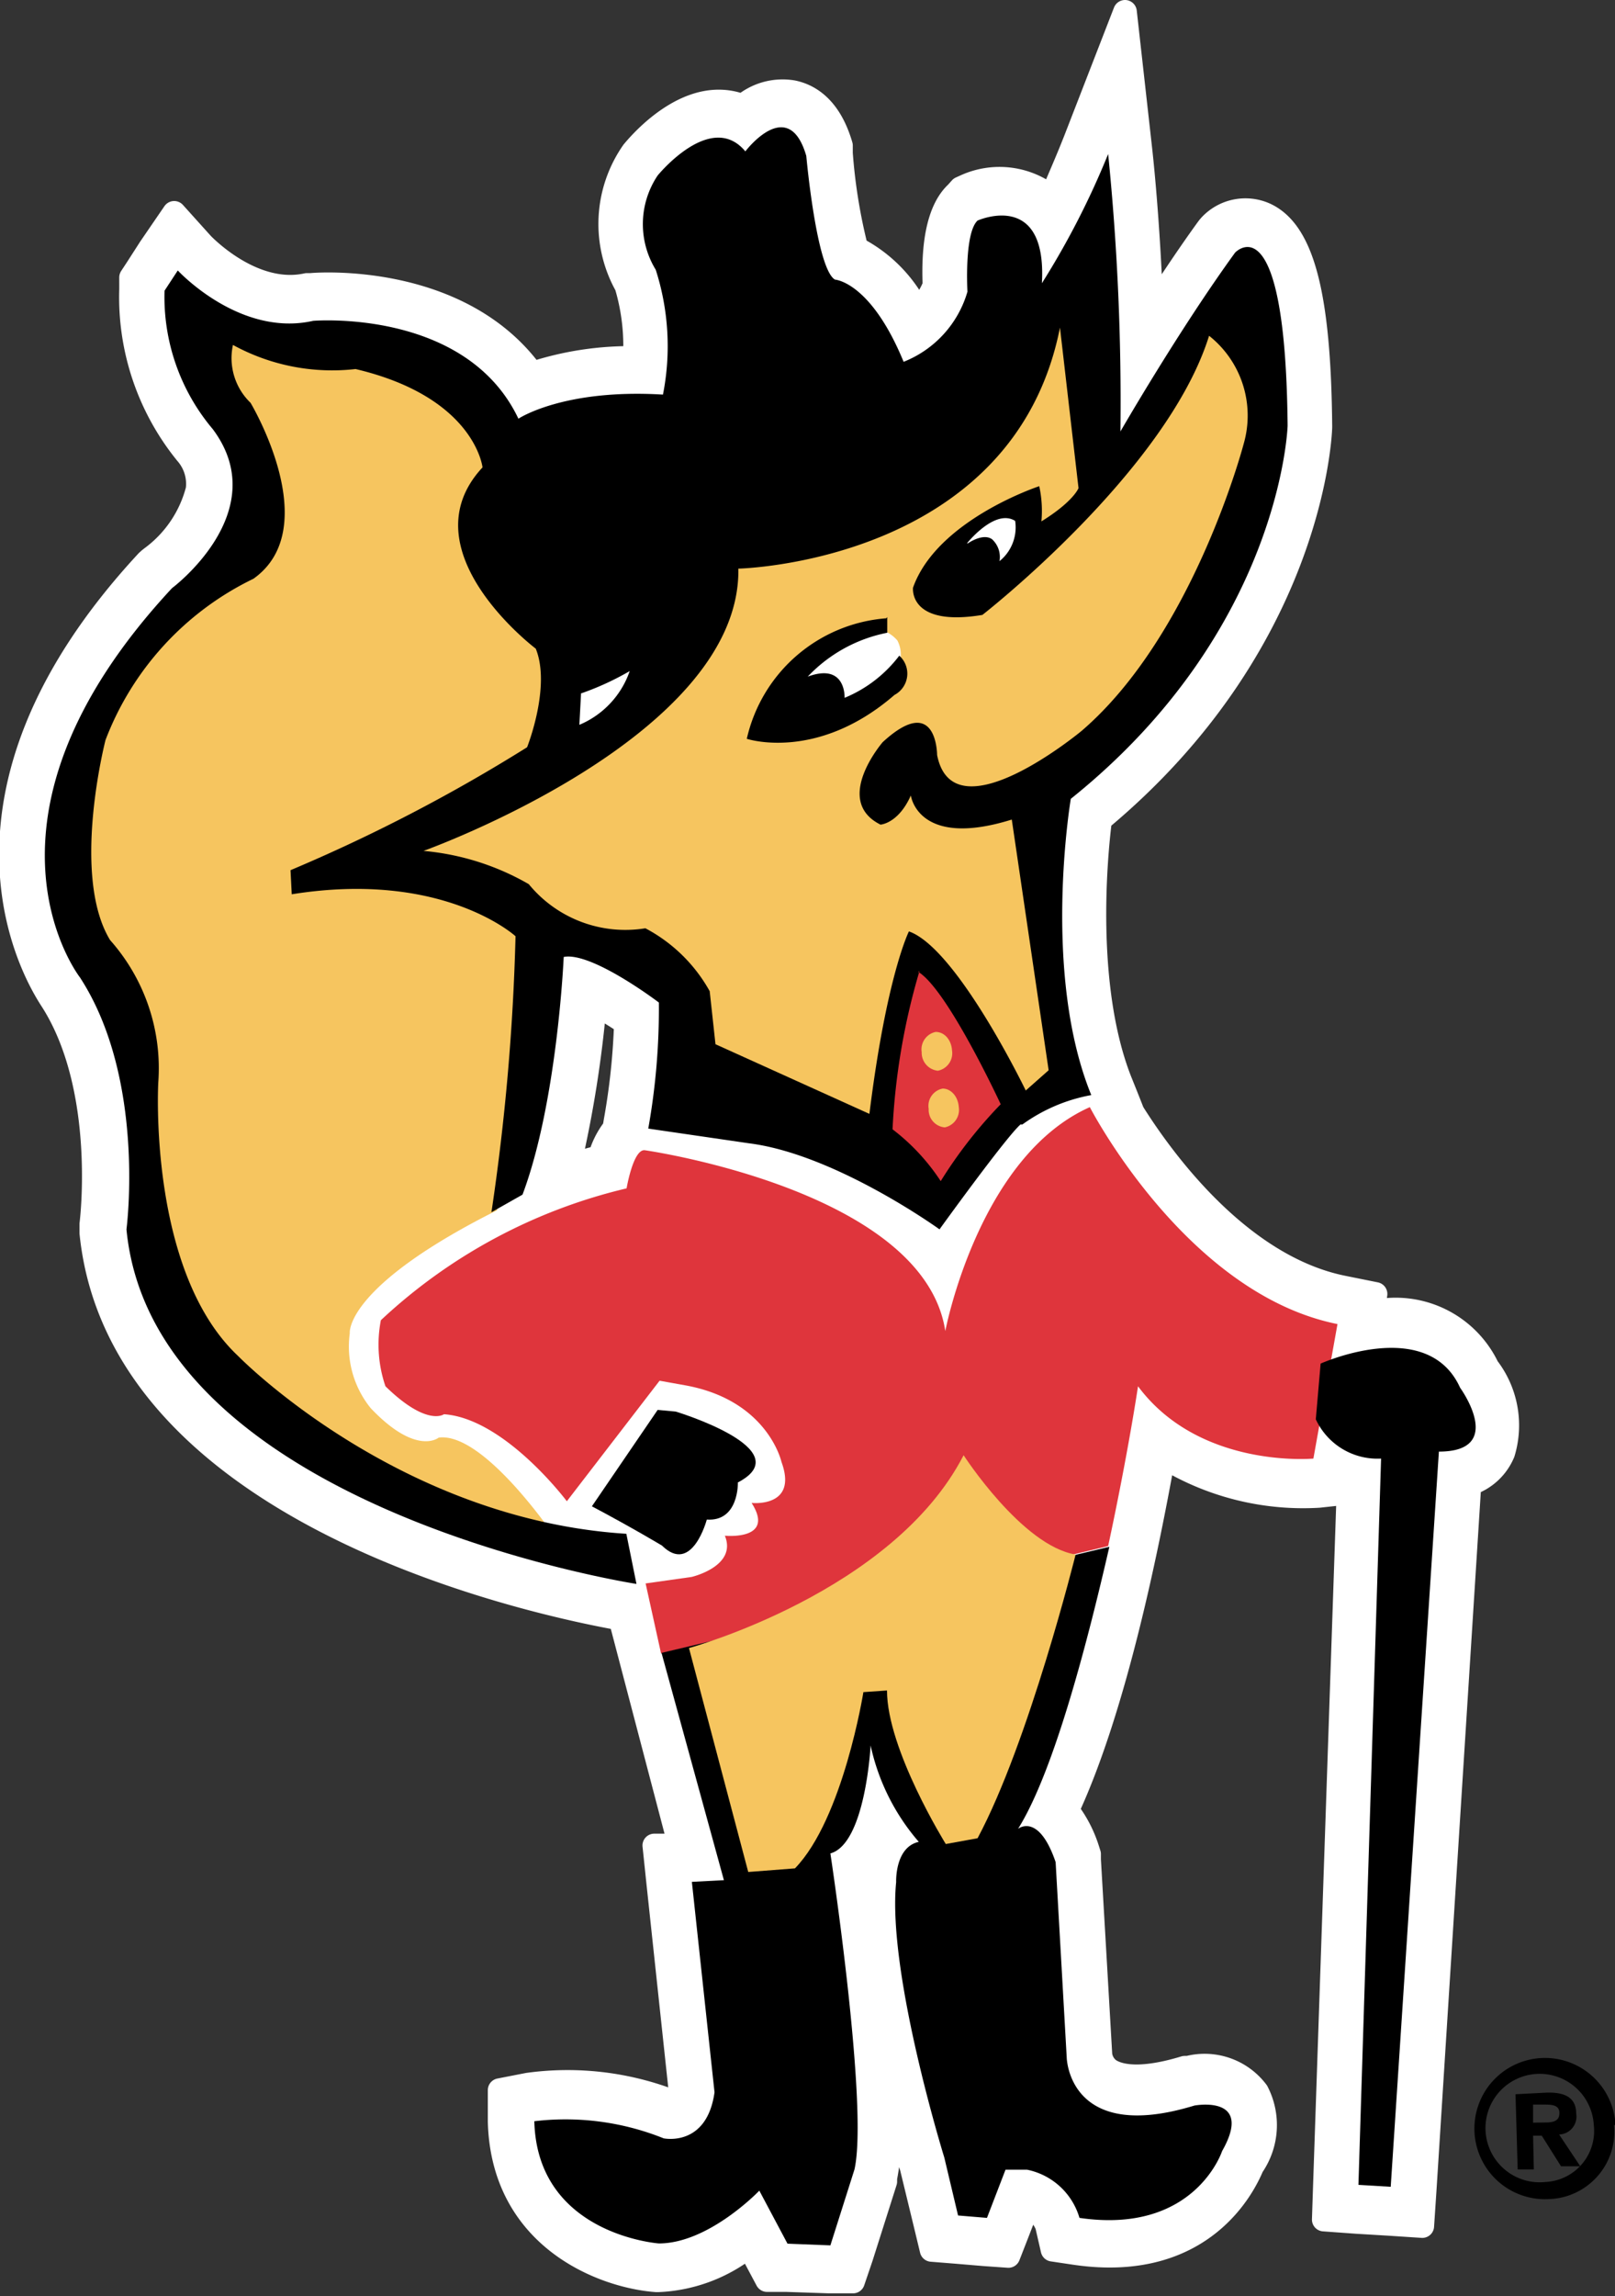
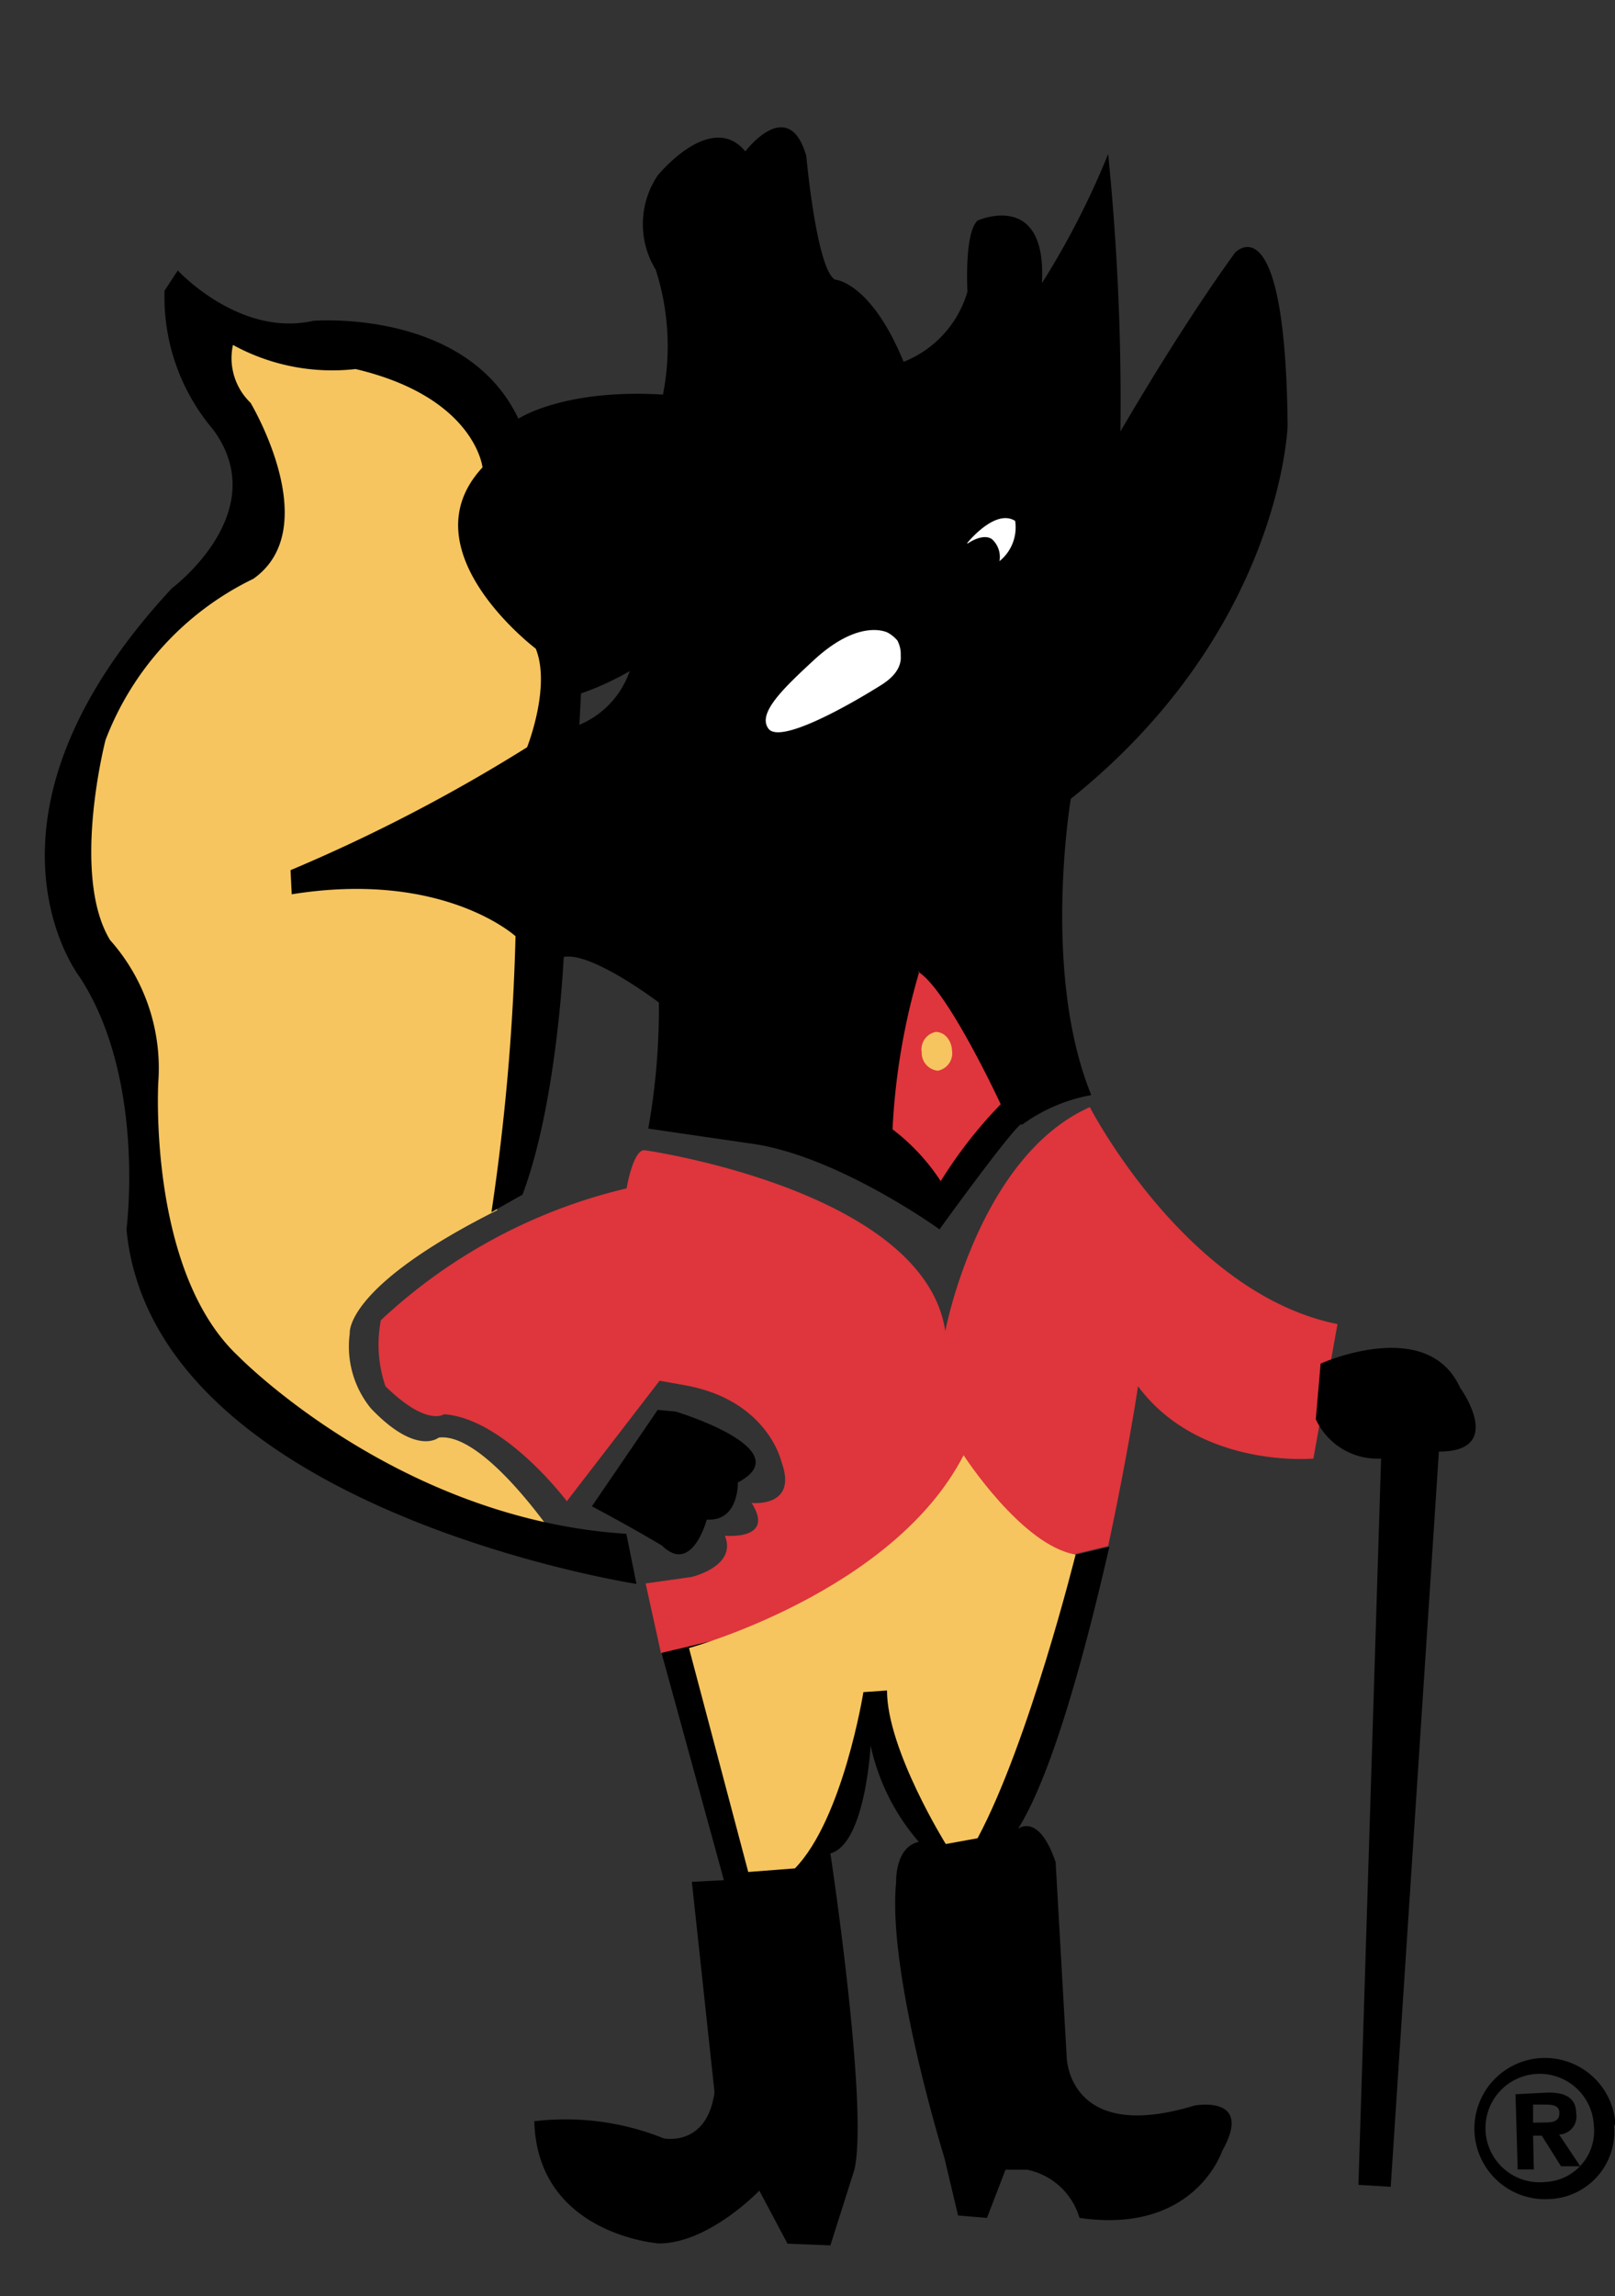
<svg xmlns="http://www.w3.org/2000/svg" viewBox="0 0 67.04 95.26">
  <rect x="0" y="0" width="67.04" height="95.26" fill="#333333" stroke="none" />
  <defs>
    <style>.cls-1{fill:#fff;}.cls-2{fill:none;stroke:#fff;stroke-linecap:round;stroke-linejoin:round;stroke-width:0.98px;}.cls-3{fill:#df353c;}.cls-4{fill:#f6c55f;}.cls-5{fill-rule:evenodd;}</style>
  </defs>
  <g id="Layer_2" data-name="Layer 2">
    <g id="Layer_1-2" data-name="Layer 1">
-       <path class="cls-1" d="M61.75,56.73A4.23,4.23,0,0,0,57,54.43l.1-.75-1.34-.27c-4.29-.86-7.49-5.27-8.74-7.26-.21-.54-.53-1.33-.53-1.33C45,41,45.45,35.71,45.67,34c8.75-7.28,9.13-15.9,9.14-16.27v-.07c-.05-5.43-.74-8.06-2.3-8.77a2,2,0,0,0-2.28.47l-.06.07-.06.08c-.79,1.09-1.59,2.3-2.31,3.41-.13-3.76-.44-6.54-.46-6.71L46.7.49,44.65,5.77c-.34.87-.7,1.68-1,2.39A1.71,1.71,0,0,0,43.4,8a3.41,3.41,0,0,0-3.32-.28l-.2.09L39.71,8c-.68.63-1,1.92-.92,3.84a3.3,3.3,0,0,1-.69,1.07,5.82,5.82,0,0,0-2.55-2.6,22.87,22.87,0,0,1-.64-3.95l0-.16,0-.16c-.46-1.58-1.32-2.08-2-2.22a2.54,2.54,0,0,0-2.08.58,2.67,2.67,0,0,0-1-.19c-1.77,0-3.27,1.74-3.56,2.09l0,0,0,0A5.23,5.23,0,0,0,26,11.85a8.78,8.78,0,0,1,.35,3,13,13,0,0,0-4.26.65c-3-4.14-8.91-3.71-9.18-3.68h-.17c-2.27.5-4.31-1.67-4.33-1.68L7.23,8.83s-1,1.46-1,1.46l-.54.84-.25.38V12a10.27,10.27,0,0,0,2.3,6.81,1.92,1.92,0,0,1,.46,1.5,5.07,5.07,0,0,1-1.9,2.82l-.09.07-.1.09c-9.12,9.83-4.62,17.18-4,18.15h0c2.39,3.66,1.69,9.28,1.68,9.34l0,.18v.19C5,63,22.63,66.59,25.75,67.15l2.47,9.41-1.06,0,.17,1.62.91,8.5c-.09.42-.24.48-.41.47a12.05,12.05,0,0,0-5.91-.67l-1.18.23,0,1.31c.13,4.84,4.31,6.42,6.51,6.58h.06a6.44,6.44,0,0,0,3.78-1.42l.35.66.4.75.79,0,1.78.06,1,0,.34-1,1-3.15,0-.07,0-.07A15.48,15.48,0,0,0,37,86.91c.38,1.51.73,2.66.84,3l.57,2.35.26,1.08,1,.08,1.19.1,1,.07.39-1,.41-1.06a1.37,1.37,0,0,1,.8.8l.23,1,.94.14c5.26.77,7-2.76,7.35-3.6a3,3,0,0,0,.2-3.09,2.72,2.72,0,0,0-2.86-1h-.07l-.07,0c-2.1.64-2.91.26-3.17.06a.93.93,0,0,1-.33-.6v0l-.47-8.09v-.23l-.07-.22a5.21,5.21,0,0,0-.84-1.6c2-4.3,3.34-11,4-14.67a11,11,0,0,0,6.44,1.63l.83-.09.16-.37.25.13L55,90.57l-.05,1.51,1.38.1,1.34.08,1.37.09.1-1.5L61,61.56a2.28,2.28,0,0,0,1.4-1.29,3.93,3.93,0,0,0-.66-3.54M24.9,48c-.44.11-.87.23-1.28.37a48.19,48.19,0,0,0,1.07-6.71,13.87,13.87,0,0,1,1.29.78,28,28,0,0,1-.43,4.07l-.05.3A3.37,3.37,0,0,0,24.9,48" />
-       <path class="cls-2" d="M61.75,56.73A4.23,4.23,0,0,0,57,54.43l.1-.75-1.34-.27c-4.29-.86-7.49-5.27-8.74-7.26-.21-.54-.53-1.33-.53-1.33C45,41,45.45,35.71,45.67,34c8.75-7.28,9.13-15.9,9.14-16.27v-.07c-.05-5.43-.74-8.06-2.3-8.77a2,2,0,0,0-2.28.47l-.06.07-.06.08c-.79,1.09-1.59,2.3-2.31,3.41-.13-3.76-.44-6.54-.46-6.71L46.7.49,44.65,5.77c-.34.87-.7,1.68-1,2.39A1.71,1.71,0,0,0,43.4,8a3.41,3.41,0,0,0-3.32-.28l-.2.09L39.71,8c-.68.63-1,1.92-.92,3.84a3.3,3.3,0,0,1-.69,1.07,5.82,5.82,0,0,0-2.55-2.6,22.87,22.87,0,0,1-.64-3.95l0-.16,0-.16c-.46-1.58-1.32-2.08-2-2.22a2.54,2.54,0,0,0-2.08.58,2.67,2.67,0,0,0-1-.19c-1.77,0-3.27,1.74-3.56,2.09l0,0,0,0A5.23,5.23,0,0,0,26,11.85a8.78,8.78,0,0,1,.35,3,13,13,0,0,0-4.26.65c-3-4.14-8.91-3.71-9.18-3.68h-.17c-2.27.5-4.31-1.67-4.33-1.68L7.23,8.83s-1,1.46-1,1.46l-.54.84-.25.38V12a10.27,10.27,0,0,0,2.3,6.81,1.92,1.92,0,0,1,.46,1.5,5.07,5.07,0,0,1-1.9,2.82l-.09.07-.1.09c-9.12,9.83-4.62,17.18-4,18.15h0c2.39,3.66,1.69,9.28,1.68,9.34l0,.18v.19C5,63,22.63,66.59,25.75,67.15l2.47,9.41-1.06,0,.17,1.62.91,8.5c-.09.42-.24.48-.41.47a12.05,12.05,0,0,0-5.91-.67l-1.18.23,0,1.31c.13,4.84,4.31,6.42,6.51,6.58h.06a6.44,6.44,0,0,0,3.78-1.42l.35.66.4.75.79,0,1.78.06,1,0,.34-1,1-3.15,0-.07,0-.07A15.48,15.48,0,0,0,37,86.91c.38,1.51.73,2.66.84,3l.57,2.35.26,1.08,1,.08,1.19.1,1,.07.39-1,.41-1.06a1.37,1.37,0,0,1,.8.8l.23,1,.94.14c5.26.77,7-2.76,7.35-3.6a3,3,0,0,0,.2-3.09,2.72,2.72,0,0,0-2.86-1h-.07l-.07,0c-2.1.64-2.91.26-3.17.06a.93.93,0,0,1-.33-.6v0l-.47-8.09v-.23l-.07-.22a5.21,5.21,0,0,0-.84-1.6c2-4.3,3.34-11,4-14.67a11,11,0,0,0,6.44,1.63l.83-.09.16-.37.25.13L55,90.57l-.05,1.51,1.38.1,1.34.08,1.37.09.1-1.5L61,61.56a2.28,2.28,0,0,0,1.4-1.29A3.93,3.93,0,0,0,61.75,56.73ZM24.9,48c-.44.11-.87.23-1.28.37a48.19,48.19,0,0,0,1.07-6.71,13.87,13.87,0,0,1,1.29.78,28,28,0,0,1-.43,4.07l-.05.3A3.37,3.37,0,0,0,24.9,48Z" />
      <path d="M27.3,58.49l-2.73,4c1.68.89,2.91,1.63,2.91,1.63,1.25,1.23,1.86-1.08,1.86-1.08,1.34.09,1.29-1.54,1.29-1.54,2.62-1.37-2.58-2.94-2.58-2.94Z" />
      <path class="cls-3" d="M46,64.14c.84-3.91,1.24-6.63,1.24-6.63,2.56,3.44,7.28,3,7.28,3l1-5.58c-6.29-1.26-10.28-9-10.28-9-4.63,2.06-6,9.29-6,9.29-.89-5.85-12.46-7.5-12.46-7.5-.49-.09-.77,1.58-.77,1.58a22.49,22.49,0,0,0-10.2,5.47A5.34,5.34,0,0,0,16,57.51c1.73,1.69,2.43,1.16,2.43,1.16,2.53.18,5.1,3.61,5.1,3.61l3.85-5,1.06.19c3.44.62,4,3.18,4,3.18.7,1.91-1.24,1.7-1.24,1.7,1,1.57-1.11,1.36-1.11,1.36.52,1.27-1.38,1.71-1.38,1.71l-1.91.27.64,2.9Z" />
      <path d="M27.46,68.57,30.05,78l-1.33.07.94,8.73c-.32,2.29-2.11,1.91-2.11,1.91A10.94,10.94,0,0,0,22.18,88c.12,4.71,5.17,5.07,5.17,5.07,2.08,0,4.17-2.19,4.17-2.19l1.17,2.2,1.78.07,1-3.15c.59-2.63-1-13.11-1-13.11,1.46-.4,1.67-4.48,1.67-4.48a9,9,0,0,0,2,4c-1,.22-.94,1.67-.94,1.67-.38,3.76,2,11.43,2,11.43l.57,2.4,1.2.1.77-2,.89,0a2.86,2.86,0,0,1,2.18,2c4.79.7,5.92-2.77,5.92-2.77,1.34-2.36-1.15-1.89-1.15-1.89-5.24,1.6-5.3-2-5.3-2l-.46-8.1c-.71-2.08-1.56-1.38-1.56-1.38,1.53-2.44,2.94-8,3.79-11.7Z" />
      <path d="M54.62,58.88a2.82,2.82,0,0,0,2.71,1.63l-.94,30.13,1.34.08,2-30.5c2.81,0,.88-2.65.88-2.65-1.36-3-5.79-1-5.79-1Z" />
      <path class="cls-4" d="M35.82,70.2l1-.07c0,2.45,2.44,6.37,2.44,6.37l1.32-.24c2.14-4,4.07-11.77,4.07-11.77C42.43,64.13,40,60.37,40,60.37c-2.93,5.69-11.4,8-11.4,8l2.46,9.29L33,77.51c2-2.06,2.84-7.31,2.84-7.31" />
      <path class="cls-1" d="M28,16l-.12.54c4.35,3,5.37,2.62,5.37,2.62,2.27.19,5.41-3.89,5.41-3.89a18.11,18.11,0,0,1-3.68,2.49c-2,1.53-7-1.76-7-1.76" />
      <path class="cls-4" d="M3.21,30.86c2-6.17,7.77-6.22,7.57-9.65C10.64,18.6,8,13.66,8,13.66s7.59.26,9.71,1.24S21.26,19,21.26,19s-2.08,2.19-1.28,4.2a13.68,13.68,0,0,0,3.13,4.09s-.1,3.17-.19,4-8.29,4.33-8.29,4.33,7.54,1.77,7.74,2.86-1.74,11.73-1.74,11.73c-6.36,3.19-6.11,5.1-6.11,5.1a4.06,4.06,0,0,0,.87,3.11c1.9,2,2.82,1.22,2.82,1.22,1.91-.25,4.92,4.26,4.92,4.26S14.38,62.44,9,57c-2.76-2.8-3.52-9.44-3.28-11.65.45-4.16-5-6.55-2.48-14.46" />
      <path d="M42.36,46.65C41.74,47.2,39,51,39,51s-4.32-3.12-7.91-3.57l-4.18-.61a28.27,28.27,0,0,0,.44-5.23s-2.79-2.12-3.95-1.89c0,0-.26,6-1.71,9.86l-1.29.73a93.27,93.27,0,0,0,1-11.45s-3-2.75-9.29-1.74l-.05-1A69,69,0,0,0,21.88,31s1-2.51.36-4.09c0,0-5.41-4.08-2.21-7.52,0,0-.31-2.91-5.27-4.08a8.57,8.57,0,0,1-5.09-1,2.57,2.57,0,0,0,.73,2.4s3.11,5.18.12,7.3A12.29,12.29,0,0,0,4.38,30.7S2.93,36.31,4.57,39a8,8,0,0,1,2,5.91s-.44,7.83,3.32,11.35c0,0,6.6,6.77,16.11,7.37l.42,2.08S6.36,62.61,5.25,51c0,0,.82-6.22-1.93-10.45,0,0-5.12-6.54,3.82-16.15,0,0,4.26-3.17,1.69-6.6a8.5,8.5,0,0,1-2-5.74l.55-.84S9.94,14,13,13.31c0,0,6.34-.53,8.52,4.06,0,0,1.86-1.25,6-1a10.37,10.37,0,0,0-.3-5.18,3.62,3.62,0,0,1,.08-3.91s2.21-2.72,3.64-1c0,0,1.79-2.37,2.53.19,0,0,.42,4.68,1.19,5.13,0,0,1.48.08,2.85,3.41a4.47,4.47,0,0,0,2.65-2.91s-.14-2.43.42-2.95c0,0,2.89-1.3,2.67,2.6A33.83,33.83,0,0,0,46,6.39a102.38,102.38,0,0,1,.51,11.51s2.42-4.2,4.76-7.42c0,0,2.09-2.24,2.18,7.18,0,0-.25,8.47-9,15.48,0,0-1.22,7.22.85,12.29a7,7,0,0,0-2.86,1.22M24.12,28.76l-.07,1.31a3.74,3.74,0,0,0,2.09-2.23,11.58,11.58,0,0,1-2,.92" />
-       <path class="cls-4" d="M43.53,44.4,42,34C38.09,35.22,37.81,33,37.81,33c-.52,1.17-1.26,1.21-1.26,1.21-2-1,.09-3.42.09-3.42,2.26-2.08,2.26.53,2.26.53.67,3.43,6-1,6-1,4.66-4,6.73-11.92,6.73-11.92a4.22,4.22,0,0,0-1.44-4.47c-1.75,5.62-9.41,11.58-9.41,11.58-3.08.51-2.88-1.13-2.88-1.13,1-2.82,5.24-4.21,5.24-4.21a4.81,4.81,0,0,1,.09,1.46c1.34-.83,1.54-1.38,1.54-1.38L44,13.59c-1.93,9.76-13.35,10-13.35,10,.11,7-13.07,11.71-13.07,11.71a10.61,10.61,0,0,1,4.37,1.38,5.18,5.18,0,0,0,4.84,1.83,6.55,6.55,0,0,1,2.67,2.61l.24,2.2,6.39,2.89c.71-5.73,1.64-7.57,1.64-7.57,2,.7,4.85,6.6,4.85,6.6Z" />
      <path class="cls-1" d="M40.18,22.54s.62-.44,1-.17a1,1,0,0,1,.31.91,1.8,1.8,0,0,0,.65-1.67c-.84-.53-2,.93-2,.93" />
      <path class="cls-1" d="M36.61,28.4c.64-.41.81-.84.78-1.2a1.21,1.21,0,0,0-.14-.63,1.46,1.46,0,0,0-.39-.32s-1.14-.64-3.06,1.12c-1.31,1.21-2.37,2.23-1.9,2.86s3.2-.88,4.71-1.83" />
-       <path d="M36.83,25.6l0,.65a6.18,6.18,0,0,0-3.3,1.82c1.6-.59,1.53.88,1.53.88a5.45,5.45,0,0,0,2.27-1.75,1,1,0,0,1-.2,1.63C33.91,31.62,31,30.65,31,30.65a6.44,6.44,0,0,1,5.79-5" />
      <path class="cls-3" d="M38.12,40.32c1.22.74,3.42,5.49,3.42,5.49A18.82,18.82,0,0,0,39.05,49a8.65,8.65,0,0,0-2-2.15,27.78,27.78,0,0,1,1.12-6.57" />
-       <path class="cls-4" d="M38.55,46a.73.73,0,0,1,.58-.84c.34,0,.64.32.67.77a.74.74,0,0,1-.58.84.73.73,0,0,1-.67-.77" />
      <path class="cls-4" d="M38.26,43.65a.74.74,0,0,1,.58-.84c.36,0,.65.32.68.77a.74.74,0,0,1-.59.84.75.75,0,0,1-.67-.77" />
      <path class="cls-5" d="M63.64,88.6H64l.8,1.27.8,0-.88-1.32a.74.74,0,0,0,.71-.86c0-.72-.54-.92-1.35-.87l-1.17.06L63,90l.67,0Zm0-.54,0-.75.46,0c.26,0,.61,0,.63.31s-.16.41-.46.43Zm3.42.1a2.93,2.93,0,1,0-2.76,3.07A2.8,2.8,0,0,0,67,88.16m-.84,0a2.12,2.12,0,0,1-2,2.36h0a2.25,2.25,0,1,1,2-2.36" />
    </g>
  </g>
</svg>